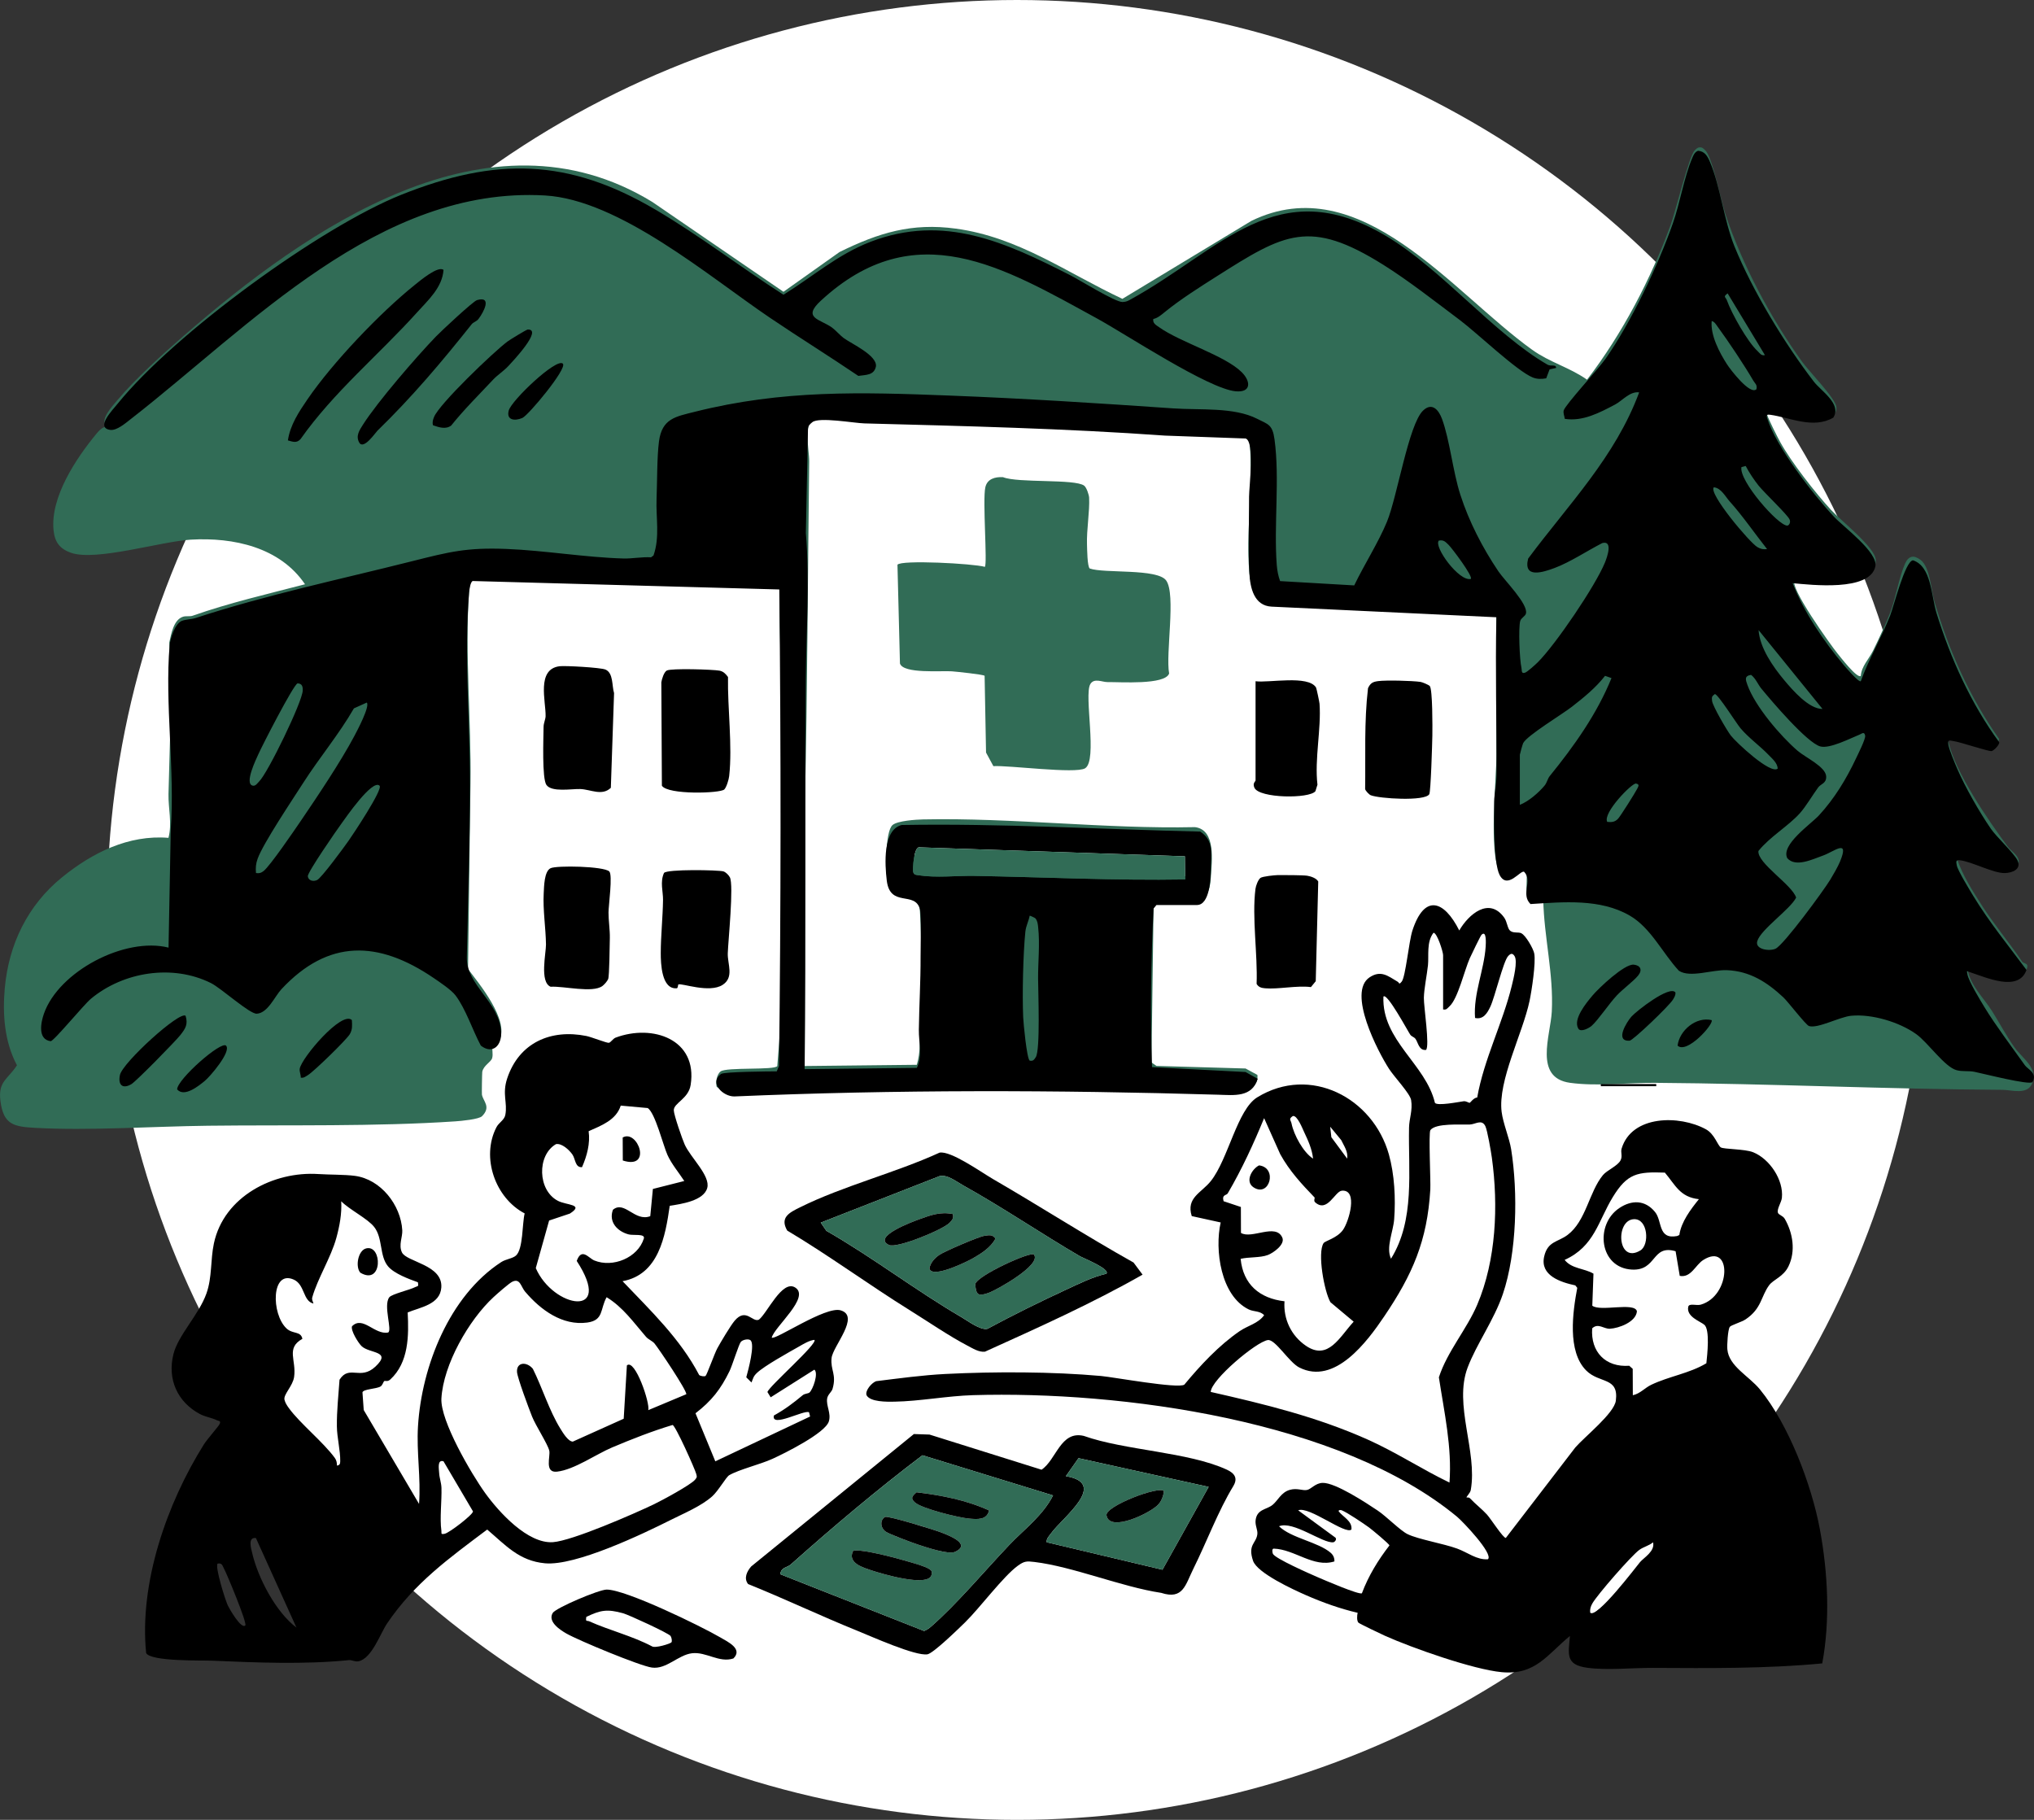
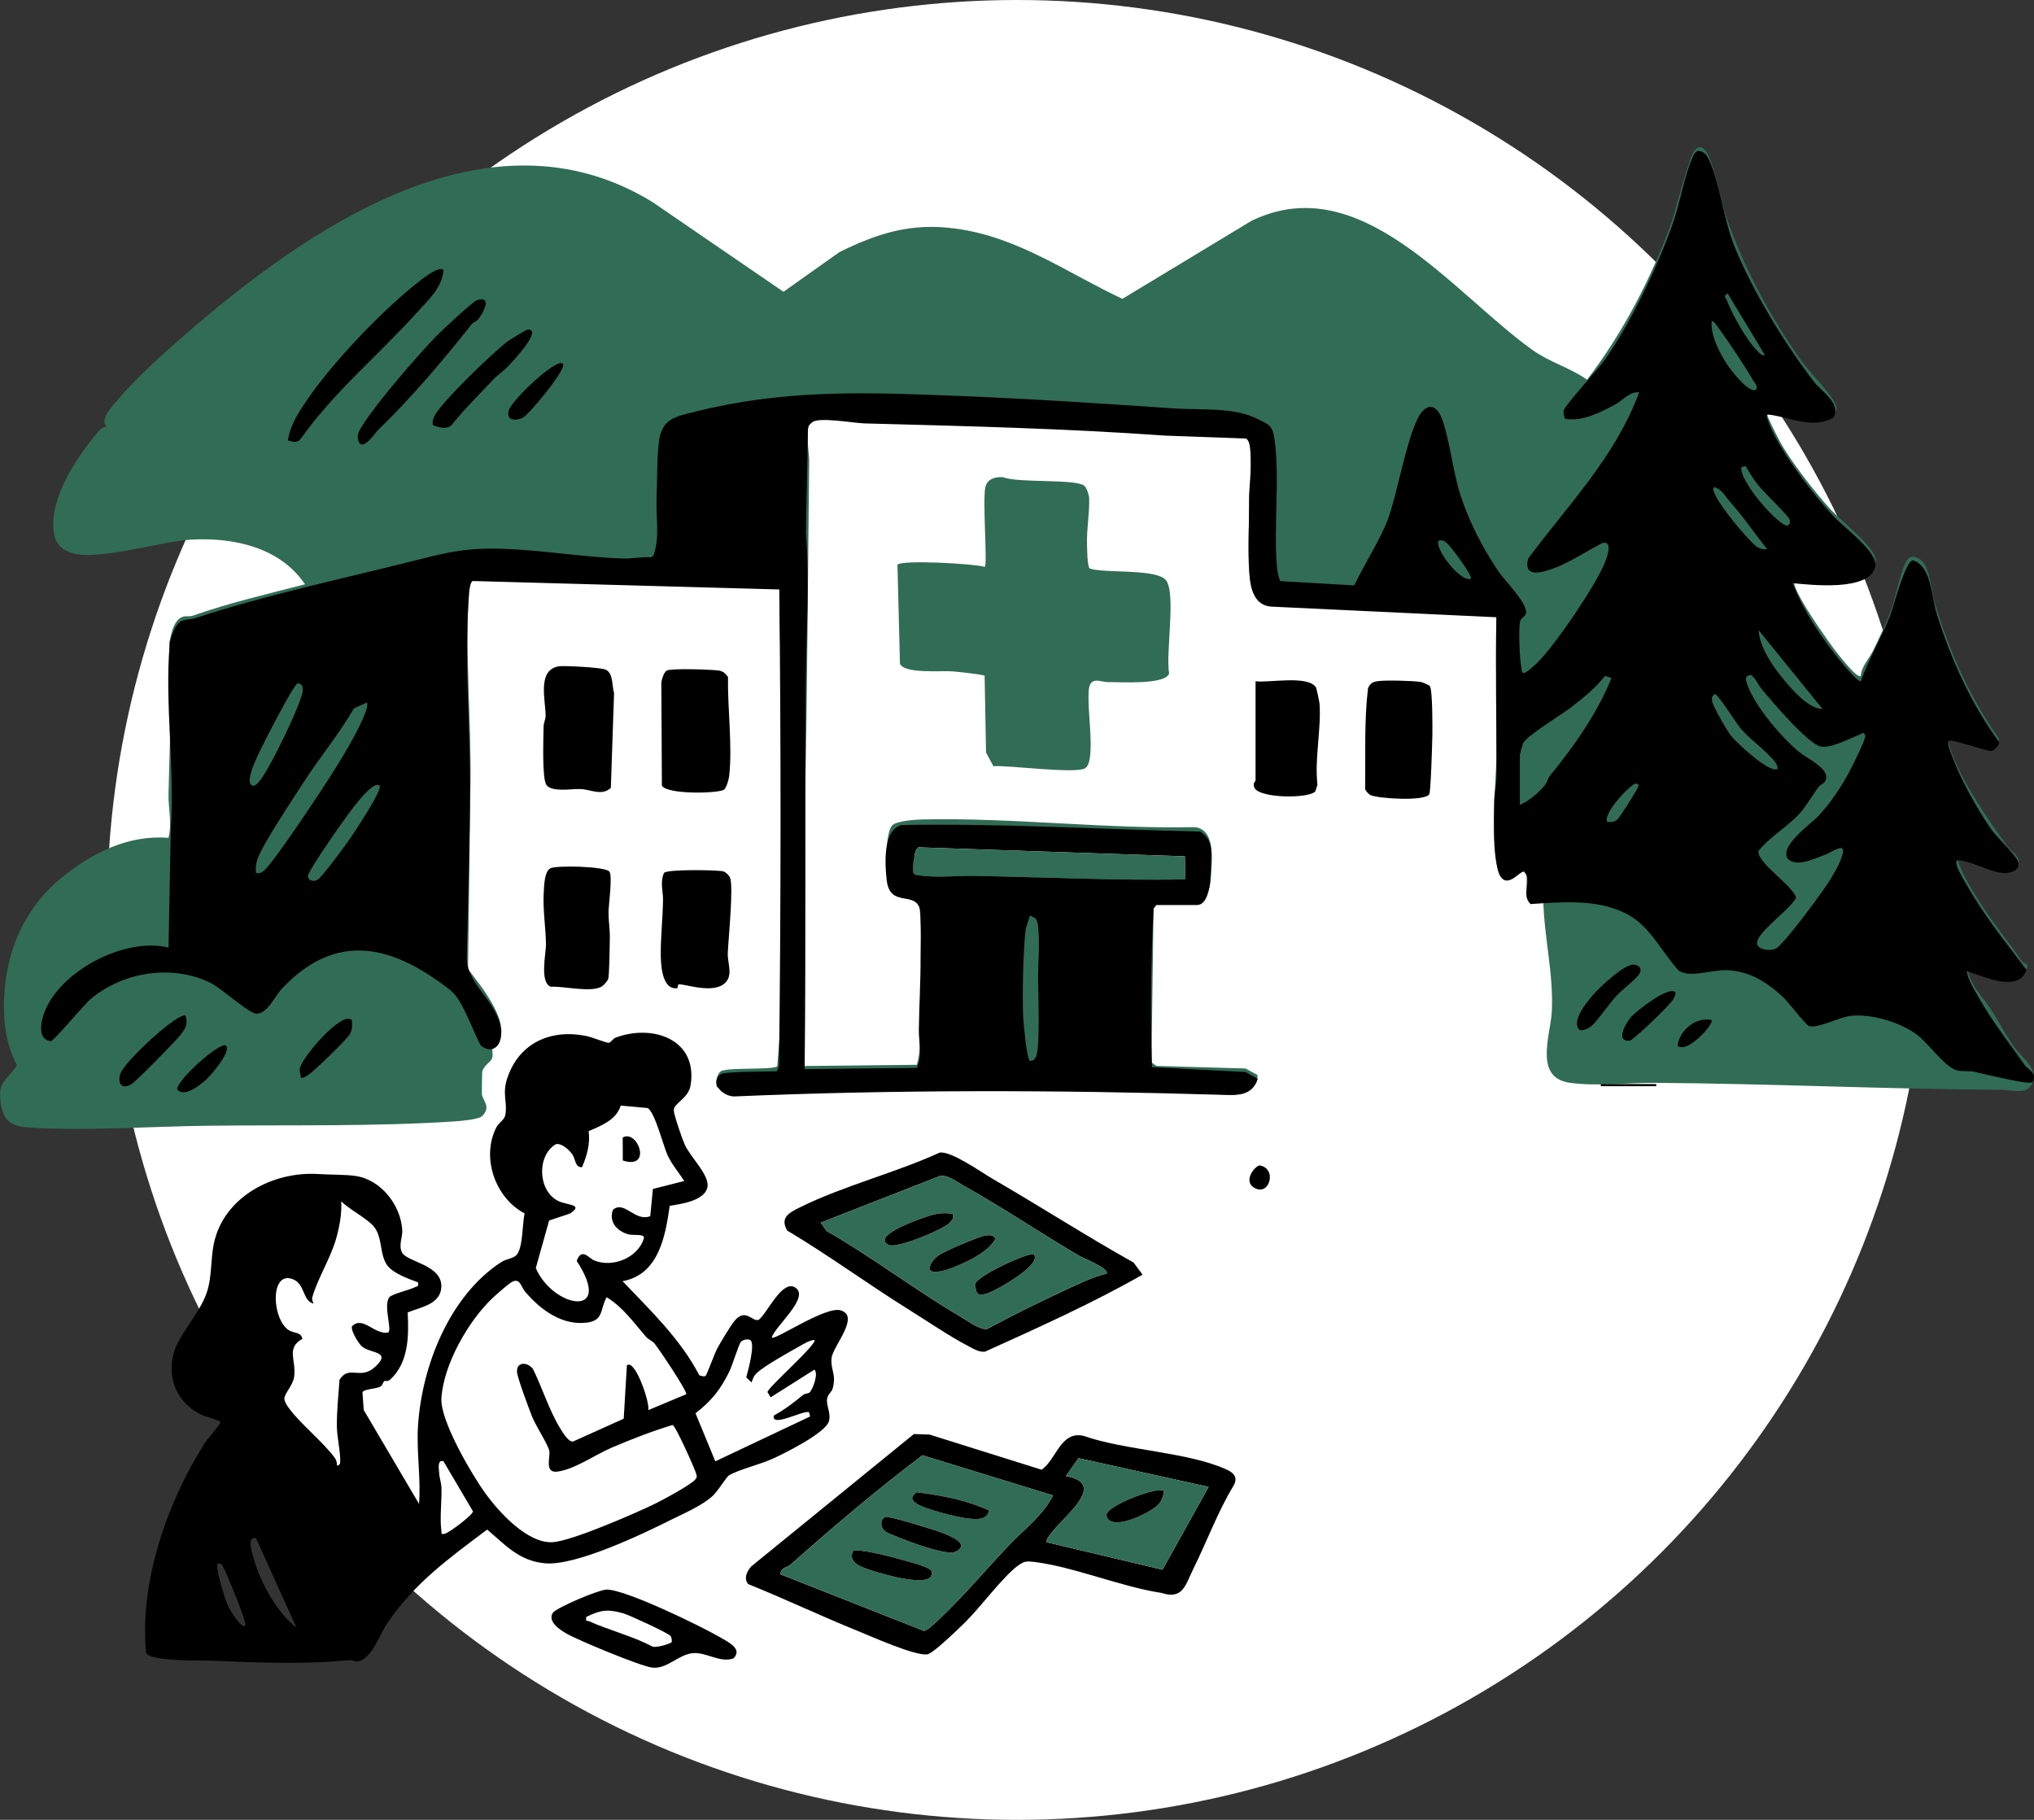
<svg xmlns="http://www.w3.org/2000/svg" id="Ebene_2" data-name="Ebene 2" viewBox="0 0 953.4 853.03">
  <rect x="0" y="0" width="953.4" height="853.03" fill="#333333" stroke="none" />
  <defs>
    <style> .cls-1 { fill: #fff; } .cls-2 { fill: #316c56; } </style>
  </defs>
  <g id="Ebene_1-2" data-name="Ebene 1">
    <circle class="cls-1" cx="476.7" cy="426.52" r="426.52" />
    <g>
      <path class="cls-2" d="M844.68,169.56c3.22,4.46,15.66,17.14,16.11,21.27.98,9.07-21.91,4.76-26.75,3.85-1.41-.27-6.68-3.36-5.74-.26.64,2.12,4.78,10.31,6.08,12.68,5.25,9.54,16.5,23.89,23.95,31.99,4.64,5.04,20.62,17.47,20.91,23.38.64,12.82-29.82,11.5-37.97,9.4-3.01,2.9,16.98,30.69,20.02,34.42,1.27,1.56,9.31,12.02,10.94,10.53.25-4.42,3.77-7.85,5.71-11.78,2.52-5.09,6.06-12.69,8.06-17.92,2.55-6.67,4.25-16.9,6.99-22.98,1.63-3.63,4.04-4.09,7.2-1.73,4.5,3.36,4.98,14.19,6.52,19.45,6.71,22.96,16.55,45,30.39,64.58-2.46,7.81-13.84,1.15-20.11.09-1.39-.24-4.23-1.43-3.78.75,2.99,14.46,18.97,37.59,28,49.72,1.61,2.16,6.03,4.44,4.86,8.08-2.32,7.23-23.58-3-28.84-2.84,2.52,7.88,7.55,15.67,12.15,22.8,5.76,8.92,12.52,16.89,18.39,25.62.95,1.41,4,.36,1.66,4.79-4.11,7.8-20.87.38-27.24-1.24,1.45,7.89,7.46,13.3,11.43,19.55,3.46,5.44,6.66,11.59,10.6,17.14,3.69,5.18,11.24,9.7,8.36,16.87-2.27,5.67-9.73,3.09-13.9,3.07-54.06-.29-108.54-2.89-162.83-3.28-12.6-.09-27.15,1.74-39.89,0-17.16-2.34-9.18-22.11-8.59-33.39.92-17.63-3.67-35.07-3.99-52.43-11.33,4-6.69-7.46-8-13.99-2.34-1.7-8.53,7.69-12.43.94-5.22-9.03-1.53-43.07-1.5-55.34l-.05-65.49-110.87-6.51c-3.5-2.55-4.68-9.85-5.01-13.97-1.38-16.79,1.31-35.11.64-52.07-.08-2.09-.05-9.62-1.34-10.4l-103.68-4.97c-25.24-2.68-50.62-2.31-75.99-2.97-5.83-.15-17.04-2.17-21.95-1.55-7.36.93-3.83,15.32-3.9,20.81-.69,53.5-.78,106.66-2.01,160.04l-.1,123.41,52.55-.57c.87-2.85,1.28-6,1.37-8.96.56-18.8,1.31-46.3,0-64.58-.66-9.18-12.46-2.21-14.94-11.82-1.17-4.54-1.37-24.09,2.23-27.06,2.37-1.96,10.92-2.53,14.35-2.6,41.84-.87,85.34,4.53,127.35,3.62,9.92,1.19,7.95,15.96,7.46,23.59-.45,6.88-2.12,10.89-9.78,12.21-3.68.64-16.02-2.32-17.06.84l-1,73.65,2.36,1.64,41.75,1.2,5.55,3.01c.55,5.08-3.83,7.36-8.27,7.84-13.71,1.48-30.87-2.89-45.06-1.02-55.95-1.74-112.64-.14-168.85.93-10.28.19-21.94,3.15-31.26-2.11-.58-2.18-.02-5.89,1.82-7.27,2.81-2.12,25.2-.49,26.57-2.51.59-7.37,1.32-15.08,1.48-22.5.9-42.75.64-86.2.57-129.09-.04-24.38-.9-48.92-1.06-73.32-1.24-1.79-22.24-.8-26.11-.93-17.59-.6-35.39-1.62-52.84-2.05-21.86-.54-43.52-1.07-65.37-.84-.46,2.1-1,4.17-1.15,6.35-1.99,29.01,1.09,60.6.67,89.78l-1.15,87.09c5.45,7.24,19.25,23.85,14.78,33.26-.8,1.69-3.07,1.98-3.28,2.91-.37,1.61.36,3.67-.18,5.59s-4.04,3.39-4.64,6.43c-.1.52-.25,10.14-.16,10.67.51,3.12,4.45,5.73.06,10.13-1.47,1.47-9.73,2.24-12.55,2.43-37.33,2.51-78.43,1.61-115.9,2.05-25.77.3-55.67,2.4-80.95,1-10.04-.56-14.95-1.43-16.35-12.62-1.16-9.26,3.4-10.02,7.75-16.72-5.86-10.98-6.8-23.86-5.72-36.02,1.83-20.67,10.76-39.02,26.84-52.08,14.16-11.5,31.14-20.03,49.89-18.5,1.78-6.79-.12-13.84.02-20.48.5-23.54,1.88-47.49.36-71.05.9-3.95,1.98-10.67,6.42-12.11,1.41-.46,3.24-.02,4.52-.47,17.12-6.02,35.05-10.16,52.69-14.75-11.77-17.39-33.56-22.07-53.49-20.92-13.95.81-44.45,10.24-56.13,6.18-5.39-1.87-7.72-5.06-8.26-10.72-1.48-15.44,10.5-33.42,19.99-44.96,1.28-1.56,2.84-3.3,4.99-3.52-3.72-2.9,2.55-9.5,5.02-12.44,8.19-9.75,21.17-21.52,30.93-30.01,57.73-50.23,142.91-109.8,219.71-62.84l61.51,42.13,26.29-18.65c18.42-9.04,33.83-13.77,54.53-10.95,29.41,4,52.04,20.73,78.04,32.91l60.44-36.53c51.11-24.93,94.18,33.57,131.65,60.41,8.32,5.96,17.38,8.18,25.71,14.01,16.48-21.47,29.95-47.19,39.22-72.65,2.23-6.11,8.58-32.02,11.18-34.77.72-.76,1.39-1.49,2.55-1.49,1.21-.03,1.78.78,2.54,1.5,3.21,3.07,7.37,23.75,9.33,29.72,7.72,23.51,21.5,49.24,36,69.31ZM555.55,399.74l-125.41-3.66-1.47,2.15v10.51c25.79,1.01,51.56.5,77.49.96,13.78.24,27.9,1.74,41.73,1.65,2.3-.01,5.08-1.19,7.67-.62v-11Z" />
      <path d="M542.06,424.22l-1.35,1.65c-1.23,24.55-1.59,49.42-.72,74.34l43.84,2.28,5.7,3.18c-2.68,8.81-11.01,7.69-18.58,7.46-75.67-2.23-151.06-2.42-226.73.81-5.32.08-11.95-6.37-6.27-10.53,1.47-1.08,22.95-1.21,26.13-1.22l1.07-2.56c.91-74.4.95-148.89.13-223.33l-143.71-3.96c-1.13.48-1.6,4.28-1.7,5.53-2.37,28.36.45,61.09.43,89.9-.02,26.84-.97,54.11-1.49,80.94-.26,13.14,15.28,20.84,16.08,34.98.37,6.42-4.02,10.71-9.51,6.43-3.83-7.11-7.06-17.24-11.9-23.58-1.96-2.57-7.45-6.24-10.29-8.17-25.86-17.57-49.27-18.29-71.27,5.29-3.13,3.36-6.35,11.16-11.54,11.5-3.34.22-16.6-11.91-21.52-14.37-18.03-8.98-41.11-5.27-56.3,7.41-3.3,2.75-17.48,20.02-18.83,19.84-6.18-.83-4.58-8.77-3.15-12.86,6.94-19.86,37.96-36.14,58.42-31l1.04-55.4c1.98-27.52-2.86-59.47-.53-86.33.28-3.2,2.57-10.22,5.72-11.42,2.08-.79,4.45-.68,6.58-1.38,33.15-10.85,67.73-18.12,101.3-26.58,17.56-4.43,25.71-6.49,44.28-5.76,17.96.71,37.17,4,54.91,4.48,3.95.11,8.71-.82,12.86-.56l1.15-.85c3.06-8.64,1.09-17.68,1.44-26.54.31-7.93.18-19.53,1.12-26.85,1.4-10.81,7.76-11.69,16.77-13.96,41.22-10.36,77.86-9.22,119.52-7.61,35.04,1.35,69.94,3.6,104.83,6.01,12.58.87,28.37-.69,39.31,4.89,5.15,2.63,7.15,2.61,8.11,9.67,2.51,18.52-.39,40,1.05,58.89.2,2.57.69,5.08,1.56,7.5l34.75,2.02c4.62-9.65,11.33-20.09,15.35-29.86,4.78-11.6,10.16-45.53,16.88-52.05,4.21-4.09,7.36-.39,8.93,3.91,3.68,10.1,5.03,24.44,8.55,35.41,4.06,12.65,10.48,25.06,17.9,36.05,2.86,4.24,14.06,15.33,12.87,19.76-.33,1.23-2.22,2.01-2.65,3.4-.95,3.04-.32,18.38.56,22.05.26,1.09-.21,2.95,1.72,2.22,1.15-.43,4.91-3.83,6.03-4.96,8.42-8.47,26.83-35.6,31.35-46.58,1.07-2.59,3.88-10.51-1.19-9.21-7,3.57-15.07,8.96-22.32,11.67-5.69,2.13-14.88,5.06-12.45-4.39,18.89-25.39,40.79-47.57,52.03-77.9-4.37-.59-7.86,3.89-11.29,5.7-7.25,3.82-15.15,8.04-23.58,6.71-.14-1.26-.84-2.72-.5-3.94.74-2.67,16.31-19.52,19.61-24.22,11.97-17.05,24.58-43.67,31.52-63.38,3.39-9.64,5.25-21.65,9.15-30.81.59-1.38,1.16-2.71,2.69-3.3,3.17.21,4.43,2.56,5.56,5.16,4.76,11.04,6.63,27.61,11.51,39.64,8.39,20.7,23.6,45.74,37.25,63.46,3.33,4.32,13.16,10.42,9.07,16.82-9.4,5.46-20.35-.09-29.56-1.34-1.38-.19-1.91-.03-1.46,1.47,3.94,13.21,21.75,36.15,31.45,46.43,4.56,4.83,20.73,16.71,19.27,23.26-2.62,11.78-30.14,8.57-38.76,7.77,5.38,13.75,14.5,27.11,24,38.42.72.86,7.13,8.37,7.96,7.52,3.73-10.4,9.6-20.27,13.74-30.72,1.68-4.24,7.01-25.65,10.73-25.93,8.66,2.83,8.5,16.59,11,24.68,6.62,21.38,16.23,42.59,29.4,60.58.22,1.2-2.53,3.96-3.57,4.16-1.35.26-14.56-4.23-17.94-4.71-1.63-.23-2.62-.75-2.38,1.38.26,2.37,3.15,9.14,4.27,11.73,3.73,8.64,10.38,20.25,15.72,28.02,2.63,3.82,10.7,11.29,12.44,14.75,2.07,4.11-2.29,5.94-5.94,6.01-5.38.1-15.39-5.36-21.05-6.01-2.08-.24-1.72.84-1.43,2.43.43,2.35,6.06,11.56,7.71,14.28,7.39,12.17,16.48,23.32,24.97,34.71-3.82,10.59-18.99,3.44-26.71.99-1.22-.39-1.4-1.04-1.01,1.02.62,3.33,6.08,12.26,8.13,15.63,5.11,8.38,12.75,18.48,18.84,27.06,1.32,1.86,6.01,3.66,3.54,7.83-1.01,1.71-23.58-4.07-27.28-4.8-2.76-.54-5.4,0-8.25-.74-5.62-1.46-13.46-13-19.01-16.95-7.89-5.62-20.69-9.48-30.41-8.57-5.42.51-15.67,6.11-19.78,4.83-1.5-.47-9.85-11.42-12.04-13.46-7.68-7.15-15.7-12.31-26.49-12.74-6.86-.27-17.23,3.74-22.48.27-7.64-8.23-13.12-20.12-23.07-25.87-13.87-8.01-31.01-6.35-46.49-5.39-4.73-4.72,1.18-10.74-2.97-15.11-1.69-1-7.79,8.5-11.48,1.52-2.98-5.62-2.64-27.28-2.56-34.47.04-3.66,1.05-7.97,1.07-11.89.12-24.92-.59-49.6-.04-74.48l-105.41-4.98c-8.18-.44-10-8.78-10.37-15.62-.59-11.04-.12-24.42-.15-35.9,0-4.7,2.74-25.8-1.59-27.29l-37.83-1.36c-46.62-3.34-93.83-4.48-140.9-5.72-4.79-.13-21.3-3.12-24.39-.56-1.04.86-1.94,1.55-2.03,3.04l-1,48.91c1.89,22.85.15,45.94-.03,68.88-.48,61.1.12,121.44-.56,182.42l52.63-.6c2.68-5.94.84-11.86.92-17.89.14-11.25.86-22.8.81-34.05-.02-4.16.42-19.62-.31-22.42-2.28-8.76-14-.57-15.54-13.46-.89-7.44-1.96-23.77,6.99-26.02,46.61-.82,93.27,2.03,139.94,3.08,6.68,4.33,5.05,10.84,4.97,17.98-.05,4.07-.54,16.44-6.51,16.44h-18.98ZM827.28,166.46l-17.48-28.94c-2.33,1.67-.9,1.67-.33,3.29,2.15,6.09,9.65,19.4,14.29,23.69,1.1,1.01,1.73,2.35,3.52,1.96ZM823.28,182.45c.55-2.06-.69-2.72-1.45-4.03-4.23-7.27-11.68-18.42-16.7-25.26-.74-1.01-1.48-2.41-2.81-2.68-.64,6.65,3.6,14.72,7.18,20.29,1.52,2.36,10.76,14.57,13.79,11.68ZM818.27,218.43l-1.99.5c-1.37,6.29,17.29,27.58,21.49,27.44.76-.03,1.78-1.5,1.01-2.99-1.25-2.43-11.66-12.29-14.46-15.74-2.02-2.49-4.56-6.32-6.05-9.21ZM810.72,234.99c-2.01-2.24-3.99-6.27-7.41-6.57-2.61,2.86,16.8,25.91,20.42,28.02,1.59.92,2.72,1.17,4.55.94-5.83-7.37-11.31-15.42-17.56-22.39ZM689.41,271.36c1.2-1.14-8.97-14.61-10.45-16.01s-2.22-2.38-4.52-1.96c-2.61,2.74,9.48,19.37,14.98,17.97ZM854.26,332.3l-29.96-36.95c.56,8.31,6.74,17.15,12.01,23.45,3.98,4.76,11.59,13.56,17.95,13.51ZM712.4,377.26c4.09-1.6,8.74-5.63,11.53-8.95,1.22-1.44,1.45-3.27,2.47-4.53,11.4-14.03,22.13-29.11,28.96-45.94l-3.02-1.05c-4.4,5.64-9.89,10.08-15.51,14.47-4.61,3.6-21.03,13.46-22.88,17.08-.24.46-1.55,5.16-1.55,5.44v23.48ZM825.7,322.91c-1.74-2.11-2.67-4.84-4.92-6.58-3.27.55-2.56,2.3-1.71,4.71,3.56,9.99,15.5,23.99,23.55,30.9,3.7,3.17,13.19,7.47,13.37,12.02.13,3.29-2.49,3.43-3.73,5.11-2.65,3.61-5.79,8.99-8.59,12.11-5.46,6.08-14.13,11.07-19.44,17.71-.63,5.7,15.83,15.86,17.67,21.85-2.73,5.48-16.65,14.96-18.22,20.44-1.12,3.88,5.73,4.83,8.58,3.51,3.86-1.78,22.53-27.23,25.62-32.32,1.42-2.34,3.54-5.99,4.56-8.43,4.63-11.17-2.69-4.77-7.91-2.92-4.92,1.74-12.85,5.7-16.78,1.23-3.14-6.28,11.04-15.91,14.9-20.1,7.25-7.88,12.75-16.97,17.32-26.64.94-2,4.58-9.2,4.29-10.68-.41-2.09-1.5-.96-2.51-.55-4.3,1.73-14.11,6.82-18.52,5.6-6.22-1.71-22.78-21.21-27.51-26.96ZM139.47,320.32c-1.85.48-16.69,29.37-18.49,33.47-.92,2.1-6.61,13.65-2.49,14.48,1.34.27,2.18-1.19,2.99-1.98,4.03-3.92,20.25-37.28,20.42-42.61.06-1.84-.28-3.3-2.44-3.36ZM828.87,353.73c-3.98-4.13-9.27-7.9-13.08-12.42-1.79-2.12-10.5-15.94-11.98-15.98-1.54,1.12-1.49,1.48-1.3,3.25.26,2.35,6.98,13.87,8.79,16.21,2.43,3.15,18.65,18.37,21.97,15.48-.14-2.71-2.68-4.75-4.41-6.54ZM171.92,329.32l-6.03,2.72c-7,12.17-16.22,23.14-23.75,34.91-4.99,7.8-18.73,28.24-21.38,35.57-.84,2.33-1,4.26-.77,6.71,1.53.22,2.34,0,3.55-.93,2.98-2.28,14.52-19.21,17.45-23.51,7.8-11.47,18.76-27.81,25.12-39.82,1.24-2.34,7.4-13.91,5.82-15.65ZM753.36,385.25c2.08.19,3.49.15,5.04-1.44,1.09-1.12,8.03-12.14,8.98-14.02.59-1.17,1.3-2.16-.55-2.51s-15.72,13.85-13.47,17.97ZM177.91,368.28c-3.4-3.22-16.14,15.41-17.79,17.66-2.29,3.13-16.06,22.99-15.84,24.81.24,2.02,2.49,2.62,4.37,1.75,2-.92,12.56-15.31,14.69-18.34,1.94-2.75,16.3-24.24,14.57-25.88ZM555.41,401.38l-124.21-4.19c-2.94-.88-3.47,10.65-3.18,11.54.41,1.29.97,1.3,2.16,1.49,8.76,1.38,17.85.19,26.54.34,32.99.58,66.03,2.24,98.84,1.67l-.15-10.85ZM485.35,430.49c-.24-.29-2.59-1.36-2.71-1.27-.48,2.62-1.74,4.74-2.02,7.49-1.06,10.29-1.48,29.45-1.03,40.01.13,3.05,1.7,19.43,3.05,20.44,1.62.33,2.08-.42,2.86-1.62,2.18-3.32,1.11-30.62,1.08-36.88-.04-7.65.9-16.19.04-23.95-.16-1.49-.27-3-1.27-4.21Z" />
-       <path d="M713.13,437.5c1.91.8,5.59,7.13,6.02,9.43.81,4.35-1.19,17.43-2.21,22.29-3.21,15.2-14.9,37.38-13.08,51.94.68,5.43,3.61,12.23,4.46,17.53,3.24,20.25,2.71,48.47-3.88,67.88-4.11,12.12-12.36,23.46-16.51,34.44-6.63,17.55,4.67,39.21,1.47,57.41-.26,1.49-2.19,3.15-1.97,3.5.04.07,1.05-.19,1.58.37,2.58,2.74,5.74,5.18,7.95,7.61,1.85,2.04,7.72,11.23,8.88,10.98l32.56-42.4c4.5-5.17,18.25-16.01,19-21.96,1.42-11.23-7.68-7.86-13.92-14.14-8.94-8.99-6.28-27.44-4.17-38.72l-.92-1.15c-7-1.5-16.6-4.66-14.59-13.53,1.63-7.22,6.39-6.7,10.95-10.11,8.69-6.5,10.06-20.12,16.59-28.05,1.92-2.33,7.01-4.32,8.31-7.02.95-1.96-.09-3.64.46-5.44,4.77-15.72,27.11-15.78,39.47-9.04,4.1,2.23,5.48,7.48,6.99,8.49,1.35.91,11.29.72,15.19,2.29,7.72,3.11,14.32,12.97,13.47,21.34-.22,2.18-2.4,5.18-1.87,6.99.31,1.06,2.31,1.33,3.22,2.9,3.85,6.69,5.16,15.15,1.74,22.24-2.38,4.93-7.07,6.14-9.09,8.89-3.87,5.27-3.47,10.91-11,15.97-1.87,1.26-6.89,2.72-7.44,3.54-.9,1.34-1.31,8.43-1.13,10.48.67,7.96,10.15,12.55,15.29,18.84,13.43,16.42,24.17,44.61,28.05,65.38s4.85,43.18,1.14,63.03c-26.32,2.5-52.84,2.24-79.35,2.1-9.46-.05-21.49,1.21-30.82-.06-10.34-1.41-8.8-6.39-8.09-14.91-10.72,8.82-16.16,18.45-31.95,16.98-13.41-1.25-42.1-11.38-54.83-17.09-1.71-.77-11.89-5.62-12.36-6.12-.84-.89-.67-3.39-.37-4.62-8.28-1.93-16.4-4.84-24.21-8.26-5.9-2.58-22.88-10.38-24.82-16.12-2.58-7.64,1.45-8.06,2.01-12.42.27-2.07-1.14-4.13-.8-6.69.68-5.17,5.14-4.8,7.96-7.11,2.52-2.08,3.99-5.83,7.97-7,3.54-1.04,6.01.46,8.17.02,1.98-.4,3.92-3.25,7.35-3.32,5.99-.11,20.41,9.39,25.81,13.01,4.03,2.7,10.54,9.36,13.96,11.02,5.1,2.47,16.62,4.37,23.21,6.76,5.01,1.82,9.23,5.42,14.47,5.01,2.67-2.55-11.9-17.8-14.51-19.95-54.8-45.3-157.61-59.01-226.82-56.97-12.16.36-25.04,2.86-36.9,3.06-3.47.06-11.36.19-13.06-3.06-.69-2.27,2.5-5.84,4.52-6.55,10.74-1.32,21.75-2.84,32.56-3.38,22.74-1.15,50.24-1.11,72.88.95,5.89.54,36.06,6.06,39.01,4.06,7.54-9.09,16.17-18.37,25.92-25.07,3.83-2.63,8.6-3.53,11.49-7.47-1.85-2.11-4.86-1.57-7.24-2.73-13.1-6.39-16.03-27.91-13.13-40.76l-13.56-2.98c-2.73-8.67,4.55-10.87,8.98-16.47,8.17-10.33,12.33-33.45,21.73-39.21,24.88-15.24,54.21.25,61.68,26.73,2.65,9.4,3.23,20.69,2.49,30.44-.45,5.9-3.96,13.14-1.49,18.49,11.31-18.15,8.05-40.99,8.46-61.48.08-4.26,1.77-8.05.98-12.89-.5-3.04-7.9-10.83-10.35-14.62-5.25-8.12-19.71-35.91-9.11-42.92,5.3-3.5,8.57-.63,13.07,2.02.99.58.55,1.68,1.96.01,1.83-2.18,3.37-18.86,5.03-23.95,5.59-17.18,14.76-14.34,21.96-.04,4.38-7.57,13.97-15.86,21.05-6.04,1.44,2,1.52,5.15,2.81,6.18,1.59,1.26,3.66.47,5.34,1.18ZM676.43,473.17v-25.48c0-1.47-2.78-10.44-4.5-10.47-3.38,4.34-2.12,10.69-2.6,15.28-.48,4.56-1.83,10.85-1.92,15.22-.08,4,2.83,22.69,1.01,24.42-3.4.37-3.68-3.56-4.98-5.24-.63-.82-1.78-1.03-2.37-1.85-1.04-1.43-10.99-20.08-12.62-17.89-.8,20.6,19.82,31.55,24.14,49.77,1.03,1.59,11.09-.4,13.45-.73,1.16-.16,2.29.75,2.88.73.21,0,1.82-2.4,3.49-2.49,3.19-18.03,11.95-34.83,16.24-52.5.78-3.2,2.83-11.37,1.26-13.8-1-1.55-1.88-1.21-3.02.04-2.27,2.5-6.15,19.03-8.31,23.66-1.45,3.11-3.34,6.18-7.18,5.31-.85-11.32,4.28-22.45,4.98-33.48.07-1.14.53-7.96-1.97-5.48-.44.43-4.83,9.51-5.49,11-2.48,5.58-5.56,18.92-9.48,22.49-.99.9-1.4,1.83-3.03,1.47ZM615.48,543.1c-.47-4.39-2.26-8.4-4.14-12.34-.81-1.71-3.24-8.03-5.33-7.64-2.18,1.46-.95,1.86-.61,3.56,1.05,5.25,5.47,13.46,10.07,16.41ZM616.18,561.3c-6.08-6.32-11.67-12.3-16.09-20.28l-7.56-16.9c-4.98,12.12-10.41,23.91-17.03,35.23-.63,1.08-2.88.49-1.96,3.71l8.1,2.7.04,12.16c5.04,3.06,16.3-4.71,19.37,2.17,1.46,3.26-4.28,7.25-6.8,8.19-3.67,1.36-8.75.85-12.72,1.78,1.15,11.97,8.88,18.56,20.56,19.9-.6,8.28,3.1,16.14,10.07,20.88,10.43,7.09,15.77-4.19,22.35-11.32l-10.89-9.12c-2.91-5.02-6.2-23.14-3.22-27.69.71-1.08,6.28-2.31,9.07-6.16,2.82-3.91,7.27-19.09-.51-18.42-3.27.28-6.8,10.58-12.53,5.42-.8-.72-.02-2.02-.25-2.25ZM679.42,694.95c1.24-16.64-2.49-33.01-4.97-49.35,3.94-12.14,13.09-22.54,17.98-34.05,8.91-20.98,9.93-46.44,6.86-68.83-.38-2.79-2.13-13.03-3.08-14.9-1.71-3.36-4.57-.8-7.3-.71-4.3.14-15.9-.74-18.44,2.61-.93,1.24.19,23.97-.04,27.85-1.41,24.04-8.35,39.84-21.54,59.38-8.03,11.9-23.22,32.51-39.89,24.04-4.86-2.47-11.24-13.36-14.74-12.85-5.44.79-26.62,18.61-26.75,24.31,25.41,5.76,49.74,11.68,73.62,22.35,13.2,5.9,25.31,13.88,38.29,20.14ZM631.47,543.1c.48-3.3-1.46-5.9-2.79-8.68l-5.18-6.29.55,4.93,7.42,10.04ZM796.31,562.1c-8.85-.97-10.95-6.55-15.93-12.45-12.87-.46-17.61.32-24.44,11.52s-8.6,23.1-22.54,29.39c3.31,4.23,9.17,3.89,13.51,6.45l-.55,15.02c3.72,2.94,19.85-1.82,20.92,2.61-.4,5.02-8.5,7.98-12.69,8.19-2.8.14-5.49-2.85-8.28-.19-.8,11.07,6.3,18.36,17.37,17.54l1.63,1.45.05,12.37c3.46-.76,5.61-3.45,8.6-4.88,8.36-4.01,17.9-5.33,25.87-10.1.42-3.98,1.75-15.73-.95-18.05-1.84-1.58-8.51-3.75-7.55-8.41.38-1.85,3.83-.43,5.9-1.03,14.27-4.13,14.69-29.53,1.14-20.92-3.72,2.36-5.71,8.44-11.02,7.44l-1.94-11.55c-11.33-3.29-8.66,9.24-20.51,8.6-15.27-.82-17.46-21.11-5.86-28.85,5.77-3.85,12.09-3.88,16.76,1.89,3.46,4.27,1.23,12.93,10.3,11.24l1.06-.48c.89-6.21,5.29-11.98,9.16-16.79ZM765.82,571.48c-8.78.44-7.75,21.21,3.09,14.64,4.35-2.64,3.6-14.98-3.09-14.64ZM633.47,716.93c-2.81,2.65-19.91-11.11-24.97-8.98l17,12.46c1.59.81.2,2.41-.54,2.51-4.86.66-18.87-10.26-25.45-7.5,5.77,5.59,18.39,7.37,24.24,12.45,1.21,1.06,1.8,2.42,1.73,4.03-9.81,3.08-18.6-5.7-28.46-6-.93.05-.63,1.78-.39,2.39.85,2.18,17.52,9.5,20.98,10.99,2.81,1.21,19.52,8.44,20.76,7.54,3.04-8.12,7.61-15.59,12.9-22.41,0-.64-8.26-7.49-9.58-8.44-2.72-1.97-10-6.88-12.73-8.02-.45-.19-1.64-.26-1.48.48,2.08,2.7,6.43,4.52,5.98,8.49ZM768.69,732.27c1.77-2.12,7.18-5.12,6.15-9.33-1.9,1.6-4.45,2.11-6.44,3.55-3.78,2.75-19.75,21.08-22.03,25.13-.76,1.34-1.19,2.71-1,4.28,2.9,3.12,21.51-21.45,23.32-23.62Z" />
      <path d="M313.92,565.21c-2.05,14.28-5.14,32.23-22.11,35.33,13.09,13.75,26.99,26.92,35.92,44,.7.53,2.45.77,2.98.42.59-.39,4.23-10.59,5.53-12.97,1.55-2.85,6.18-10.62,8.09-12.89,5.32-6.32,8.4.93,11.39-.52,3.91-3.03,10.87-18.87,16.98-15.09,7.32,4.53-9.73,18.44-10.96,23.51,1.59,1.33,25.18-14.83,32.24-12.81,9.47,2.72-3.62,16.78-4.2,22.41s2.45,7.62.46,14.42c-.45,1.52-2.23,2.6-2.53,4.53-.54,3.42,1.96,6.89.8,10.71-1.68,5.52-20.81,15-26.42,17.55-5.8,2.64-15.61,4.97-20.29,7.68-1.44.83-5.15,7.43-8.03,9.96-5.16,4.55-12.94,7.78-19.1,10.87-13.64,6.85-44.9,21.78-59.22,20.46-12.18-1.13-18.4-8.45-27.09-15.82-17.95,13.5-34.08,25.05-46.9,43.98-3.22,4.75-7.13,16.36-13.31,17.75-1.78.4-3.19-.67-4.63-.52-20.85,2.1-42.85,1.17-64.04.26-4.92-.21-28.61.47-30.98-3.55-3.3-32.88,9.71-70.16,27.07-97.83,1.49-2.38,6.94-8.52,7.4-9.59.69-1.59-.56-1.35-1.25-1.7-2.41-1.23-5.44-1.56-8.05-2.96-10.54-5.64-15.3-16.32-12.39-28.02,2.24-9,11.88-18.38,15.48-28.47,2.71-7.58,1.84-15.67,3.5-23.48,4.68-22.01,28.02-33.89,48.95-32.51,5.31.35,12.26.21,17.13.85,12.13,1.59,21.55,13.65,22.22,25.54.17,3.09-1.82,6.9-.15,10.35,2.19,4.52,19.16,5.75,18.45,16.42-.54,8.06-9.97,9.28-15.77,11.72.57,10.82.52,23.47-8.16,31.43-1.3,1.19-2.37.46-2.78.72-.51.33-.79,1.95-1.79,2.55-2.01,1.2-8.09,1.18-8.46,2.76l.59,8.28,25.93,44c.92-12.12-1.25-24.19-.49-36.45,1.72-27.96,14.67-61.06,39-76.89,2.14-1.4,5.35-1.67,6.92-3.07,3.41-3.02,2.89-15.09,4.08-19.75-13.79-7.21-20.52-26.25-13.25-40.37,1.18-2.28,3.71-3.35,4.18-5.81,1.11-5.73-1.58-9.72.88-17.12,5.57-16.74,20.45-23.24,37.15-19.86,2.32.47,9.49,3.31,10.47,3.19.91-.11,1.93-1.95,3.2-2.43,17.27-6.48,38.55.71,35.17,22.19-1.03,6.55-8,8.43-7.9,11.91.06,2.21,3.97,13.48,5.1,16,2.72,6.09,12.13,14.65,10.58,20.35-1.64,6.05-12.2,7.53-17.57,8.38ZM303.55,519.38l-12.59-1.14c-2.18,6.85-9.12,9.33-15.05,12,.8,5.72-.78,11.58-3.1,16.85-3.28.26-3.02-3.8-4.52-5.95-1.5-2.14-4.94-5.36-7.69-4.84-8.99,5.23-8.63,21.65.93,26.59,4.1,2.12,12.48,1.53,5.59,5.96l-9.73,3.26-6.25,22.3c8.17,18.81,36.92,23.84,19.19-3.36,2.32-6.43,5.57-1.32,8.22-.23,8.68,3.57,20.45-1.26,23.24-10.28.74-2.38-4.93-1.36-7.05-1.91-5.33-1.38-9.58-5.81-7.43-11.58,5.46-4.51,10.21,5.79,17.49,3.02l1.23-12.76,14.72-3.73c-2.52-3.88-5.93-7.91-7.85-12.12-2-4.37-5.87-20.1-9.36-22.1ZM195.9,601.06c-4.21-1.52-11.13-4.05-14.01-7.48-4.12-4.93-2.36-13.19-6.51-18.47-3.09-3.93-11.63-8.13-15.44-12.03.33,5.78-.76,11.64-2.29,17.2-2.53,9.19-8.77,18.96-11.26,27.78-.35,1.25.28,1.9.55,2.97-5-1.14-3.98-8.88-9.24-11.23-10.58-4.73-10.64,16.07-3.4,22.89,2.95,2.77,6.68,1.12,7.44,4.87-7.87,4.4-2.73,9.98-3.88,17.87-.61,4.24-4.97,8.09-4.53,10.6.36,1.55,1.17,2.75,2.09,4.02,5.23,7.2,16.15,15.92,21.56,23.39.75,1.04.98,2.28.97,3.54,1.3-.19,1.51-.84,1.53-2.04.09-5.01-1.52-11.08-1.57-16.38-.08-7.38.75-14.51,1.24-21.83,4.54-7.18,9.74.5,16.82-6.15,7.94-7.46-2.76-6.03-6.48-9.6-1.51-1.45-5.16-7.25-4.49-9.3,5.05-5.15,10.62,4.15,16.92,2.91,2.09-.93-2.36-12.61.54-16.49,1.16-1.54,9.85-3.54,12.16-4.79,1.17-.63,1.67.02,1.27-2.22ZM246.26,605.63c-2.15-2.52-2.4-6.6-6.12-4.84-1.48.7-7.21,5.74-8.8,7.22-11.62,10.73-23.54,31.61-24.44,47.51-.59,10.39,14.09,35.43,20.54,44.37,6.42,8.9,19.92,23.81,31.76,22.98,9.03-.64,37.87-13.23,47.28-17.74,3.6-1.73,17.5-9.19,19.4-11.63.9-1.16.82-1.17.5-2.52-.52-2.16-9.87-23.05-11.14-23.03-9.69,2.92-19.08,6.62-28.39,10.55-7.4,3.12-17.7,10.42-25.75,11.32-6.06.68-3.02-7.17-3.64-9.84-.72-3.09-6.36-11.71-8.07-16-1.41-3.53-6.9-18.21-7.05-20.89-.28-4.71,4.59-4.93,7.43-1.47,4.44,8.9,7.68,19.64,12.9,28.06,1.17,1.88,3.61,6.01,5.82,6.06l23.86-10.73,1.49-24.99c3.8-3.4,11.07,18.11,9.99,20.98l17.87-7.48c.15-1.91-12.62-20.93-14.87-23.72-1.03-1.28-2.87-1.85-4.05-3.22-5.8-6.68-10.62-13.72-18.44-18.53-3.13,5.59-1.28,10.82-9.07,11.88-11.66,1.58-21.83-5.91-28.97-14.29ZM351.65,628.13c-.99-.62-3.49-.21-4.41.88-.94,1.12-4,11.04-5.29,13.69-4.12,8.48-8.46,14.01-15.95,19.75l9.29,22.53,44.43-21.01-.5-1.99c-2.28-1.27-17.88,7.49-16.47,1.52,5.12-2.84,9.04-5.79,13.51-9.52.93-.78,2.57-.72,3.18-1.26,1.61-1.44,4.33-9.06,2.28-10.71l-20.48,12.96-1.52-2.47c.6-2.55,23.88-22.88,22.01-24.46-2.5.3-5.12,1.94-7.3,3.18-4.75,2.7-16.17,9.01-19.64,12.33-1.75,1.67-1.7,2.46-2.55,4.47l-2.44-2.43c.82-3,4.37-15.87,1.85-17.45ZM207.88,684.96c-3.03-.94-2.13,3.57-2.03,5.54.13,2.36,1.01,4.55,1.08,6.91.18,6.16-.86,14.3-.04,20.04.18,1.23-.49,1.88,1.51,1.5,2.2-.42,13.29-8.96,13.31-10.5l-13.83-23.49ZM119.96,720.93c-3.87-.48-2.31,4.67-1.71,7.22,2.75,11.6,11.06,27.54,20.69,34.73l-18.99-41.96ZM114.98,761.88c.98-1.02-8.69-24.27-9.94-26.51-.77-1.39-.85-2.88-3.04-2.45-1.3,1.55,3.54,16.96,4.8,19.67.58,1.24,6.26,11.28,8.18,9.29Z" />
-       <path d="M307.12,98.19c20.8,12.24,39.78,26.89,60.12,39.96,13.78-8.52,25.39-18.88,40.79-24.8,34.49-13.26,63.5.33,93.6,15.64,4.57,2.33,20.96,12.56,24.45,12.57,1.15,0,2.23-.28,3.22-.84,43.04-23.46,69.2-60.61,120.5-30.03,26.02,15.51,50.47,45.8,75.61,60.27,1.49.86,4.1-.33,3.97,1.51l-3.04.67-1.58,4.2c-2.17.37-4.24.44-6.33-.41-7.49-3.05-26.12-20.87-34.08-26.85-11.23-8.43-24.23-18.62-35.97-25.97-34.59-21.68-46.28-14.74-78.09,5.44-7.93,5.03-17.08,10.81-24.36,16.76-1.55,1.26-3.35,2.83-5.35,3.21-.35,2.02,1.29,2.84,2.66,3.81,9.97,7.13,30.84,13.22,38.8,21.14,4.31,4.29,4.52,9.64-2.89,8.94-12.82-1.21-51.34-26.68-64.87-34.09-43.98-24.07-85.33-49.23-129.57-8.33-8.85,8.18-.32,8.54,5.27,12.54,1.43,1.02,4.07,3.91,5.49,4.94,3.81,2.74,15.74,8.13,15.11,13.27-.89,4.27-4.65,3.9-8.25,4.46-13.69-9.27-27.78-18.02-41.48-27.28-28.65-19.38-70.61-55.32-105.44-57.3-77.77-4.42-138.27,61.37-194.15,104.84-2.47,1.92-6.54,5.48-9.63,5.04-6.96-1,1-9.17,3.48-12.23,26.96-33.26,95.42-82.97,133.05-98,44.22-17.66,78.15-17.08,118.97,6.94Z" />
      <path d="M578.11,696.56c-7.08,11.59-12.49,26.19-18.71,38.71-3.8,7.66-4.81,14.7-15.1,11.37-18.67-2.83-41.36-12.31-59.46-14.49-3.64-.44-4.76-.4-7.75,1.77-6.89,5.01-17.86,19.84-24.8,26.61-2.97,2.9-14.82,14.45-17.57,14.91-5.62.93-26.46-8.45-33-11.09-17.11-6.92-33.98-14.97-51.07-21.85-2.13-2.71-.54-5.93,1.44-8.23l76.28-62.08,7.33.25,52.5,16.47c6.96-4.64,8.88-18.41,19.79-15.85,19.31,6.85,49.04,7.5,67.09,15.84,3.59,1.66,5.25,4,3.01,7.67ZM493.61,700.96l-61.23-18.82c-21.27,16.11-41.8,33.46-61.72,51.19-1.75,1.56-4.48,1.16-4.93,4.57l67.43,26.6c1.13-.46,2.23-1.17,3.15-1.97,12.16-10.59,25.29-26.3,36.66-38.26,7.08-7.45,15.85-13.88,20.63-23.32ZM566.54,696.96l-61-13.46-5.93,8.44c20.18,3.36-1.52,19.27-6.93,26.78-.92,1.28-2.28,2.49-2.06,4.19l54.26,12.87,21.66-38.83Z" />
      <path d="M465.21,552.53c22.15,12.83,43.75,26.74,66.12,39.27l4.23,5.68c-23.74,13.51-48.93,24.82-73.87,36.1-2.84.35-5.74-1.54-8.26-2.85-8.35-4.35-18.38-11.21-26.62-16.34-19.52-12.13-38.07-25.81-57.82-37.58-3.59-6.21,1.12-8.47,6.06-10.92,20.19-10.02,44.68-16.13,65.37-25.61,5.34-.92,19.24,9.02,24.79,12.24ZM451.25,555.51c-3.29-1.83-7.14-5.01-10.83-4.22l-55.71,21.8,2.64,3.84c21.58,12.34,42.01,28.06,63.38,40.52,3.05,1.78,8.88,6.23,12.14,5.4,12.03-6.47,24.35-12.56,36.74-18.29,6.04-2.8,12.57-6.06,18.96-7.51,2.03-2.19-11-7.4-12.31-8.16-18.42-10.76-36.42-23.04-55.02-33.37Z" />
      <path d="M256.15,367.97c-2.18-3.01-1.4-22.11-1.36-27.21.01-1.86.91-3.54.95-5.06.15-6.97-4.38-22.05,6.55-23.41,2.59-.32,19.2.59,21.5,1.56,3.78,1.59,2.98,7.68,4.04,11.02l-1.51,44.41c-4.18,3.98-9.45.73-14.35.57-4.07-.13-13.3,1.59-15.82-1.89Z" />
      <path d="M339.49,370.05c-1.82,1.83-26.43,2.61-29.24-1.76l-.26-48.48c.26-1.54,1.21-4.77,2.57-5.51,2.05-1.12,21.69-.5,24.68.06,1.85.35,2.97,1.55,4,2.99-.25,14.52,2.13,32.27.55,46.45-.18,1.6-1.25,5.2-2.29,6.25Z" />
      <path d="M317.96,461.44c-.17.09-.14,1.75-.73,1.8-7.16.62-7.52-11.59-7.51-16.55.01-7.92.95-16.74,1.06-24.89.06-3.85-1.48-8.39.46-12.61,1.34-1.85,25.45-1.42,27.81-.74,1.13.32,2.51,1.73,3.06,2.78,1.91,3.6-.8,29.87-.98,35.65-.16,5.04,3.09,11.21-2.42,14.77-6.24,4.03-19.27-.94-20.75-.2Z" />
      <path d="M285.58,408.48c1.67,1.59-.32,15.73-.35,19.23-.02,3.64.7,8.28.62,11.97-.07,3.03-.2,17.82-.78,19.23-.43,1.04-1.8,2.61-2.73,3.29-4.67,3.37-17.95-.05-24.26.32-5.23-2.17-2.11-15.78-2.16-19.81-.1-7.7-1.49-16.27-1.07-23.91.18-3.34.23-10.4,3.23-11.84,2.83-1.36,24.91-.96,27.51,1.52Z" />
      <path d="M670.17,321.57c1.36,1.44,1.28,19.57,1.22,23.21-.07,4-.74,26.31-1.44,27.5-2.02,3.43-23.47,2.08-27.46.47-.74-.3-2.51-2.11-2.61-2.93.24-15.5-.51-31.52,1.35-47.24,1.13-2.38,2.18-2.97,4.69-3.31,3.77-.51,15.94-.2,19.9.36.88.12,3.83,1.38,4.37,1.94Z" />
      <path d="M588.52,319.32c6.13.87,24.74-3.01,28.36,2.96.2.33,1.58,6.82,1.63,7.59.85,11.84-2.39,25.74-.98,37.95l-.95,3.04c-2.76,3.61-26.43,3.39-28.61-1.64-.96-2.2.55-2.89.55-3.44v-46.45Z" />
-       <path d="M590.82,411.51c.96-.72,6.67-1.3,8.14-1.32,2.32-.04,11.93,0,13.78.3,1.69.27,4.31,1.14,5.16,2.7l-1.17,46.73-2.26,2.77c-6.46-.86-15.39,1.11-21.48.56-1.71-.15-3.06-.48-3.98-2.07.54-13.84-2.23-31.06-.54-44.5.18-1.47,1.24-4.34,2.35-5.17Z" />
      <path d="M259.05,756.09c1.39-2.39,21.62-10.95,25.26-10.99,8.9-.1,44.25,17.12,53.32,22.42,3.65,2.14,10.67,5.39,6.14,9.86-6.67,2.2-12.76-3.23-19.39-2.44-6.52.77-12,7.66-18.83,6.71-5.64-.78-34.36-12.7-40.04-15.94-2.95-1.68-8.86-5.51-6.46-9.62ZM314.73,769.82c.4-.6.07-2.23-.41-2.98-.8-1.25-19.6-9.92-22.31-10.66-7.33-2-10.42-1.55-17.19,1.72-.4,2.54.21,1.55,1.4,2.08,9.57,4.28,19.98,6.79,29.31,11.68,1.44,1.12,8.8-1.23,9.2-1.85Z" />
      <path d="M207.89,126.52c-.58,8.28-7.21,14.15-12.47,19.99-17.92,19.87-38.97,37.2-54.55,59.31-1.85,2.04-3.64,1.23-5.92.61,1.04-7.19,5.16-13.39,9.19-19.28,11.73-17.15,34.04-40.58,50.29-53.61,2.21-1.77,10.93-9.16,13.45-7.02Z" />
      <path d="M221.22,151.82c-14.17,17.81-27.97,34.18-44.33,50.09-.88.86-6.45,9.09-8.49,5.56-1.8-3.11.12-5.87,1.7-8.36,6.81-10.73,25.01-31.78,34.15-41.28,2.37-2.47,17.51-16.63,19.34-17.16,7.28-2.11,3.04,5.76.73,8.79-.95,1.24-2.5,1.63-3.09,2.37Z" />
      <path d="M231.24,177.84c-6.67,7.13-13.66,14.02-19.78,21.66-2.58,1.88-5.77.79-8.48-.15-.45-1.37-.04-2.59.46-3.86,2.38-6.12,28.15-30.76,34.49-35.45,1.11-.82,8.85-5.57,9.45-5.58,7.26-.2-7.22,15.09-9.01,17.02-2.21,2.4-5.24,4.34-7.13,6.36Z" />
      <path d="M87,476.17c1.19,4-.04,5.92-2.47,9.01-2.29,2.91-20.68,21.66-22.94,23-4.29,2.54-6.35.16-5.36-4.33,1.28-5.8,28.09-30.2,30.78-27.69Z" />
      <path d="M757.8,466.65c-3.51,3.74-8.84,11.67-11.75,14.2-1.14.99-5.03,3.17-6.21,1.35-2.71-4.39,3.71-12.09,6.55-15.49,3.01-3.6,15.08-14.99,19.41-14.54,3.13.32,4.17,2.46,2.08,5.06-2.1,2.62-7.21,6.36-10.09,9.42Z" />
      <path d="M164.93,478.16c.12,2.46.35,4.28-.94,6.55-1.45,2.55-16.91,17.59-19.7,19.26-1.09.65-1.91,1.43-3.32,1.16.09-1.36-.69-2.83-.48-4.15.78-5.05,19.77-27.42,24.45-22.83Z" />
      <path d="M263.83,170.47c2.2,2.2-16.18,24.25-18.99,25.45-3.66,1.56-7.59,1-6.37-3.5,1.29-4.79,22.46-24.86,25.37-21.95Z" />
      <path d="M785.32,465.19c.16,1.3-.53,2.29-1.14,3.34-1.73,2.92-18.76,19.19-20.33,19.28-7.19.43-1.25-8.94.85-11.28,2.51-2.79,17.97-14.84,20.62-11.34Z" />
      <path d="M105.98,490.16c2.52,2.8-7.54,14.49-9.98,16.49-2.9,2.38-9.62,7.85-12.97,3.99,0-4.69,20.73-22.95,22.95-20.48Z" />
      <path d="M802.3,478.17c1.11,1.86-11.62,16.04-15.96,11.96.87-7.2,8.7-13.69,15.96-11.96Z" />
      <rect x="750.36" y="508.14" width="25.97" height="1" />
      <path class="cls-2" d="M555.41,401.38l.15,10.85c-32.81.57-65.85-1.09-98.84-1.67-8.69-.15-17.78,1.04-26.54-.34-1.18-.19-1.74-.2-2.16-1.49-.29-.9.24-12.42,3.18-11.54l124.21,4.19Z" />
      <path class="cls-2" d="M493.61,700.96c-4.78,9.44-13.55,15.87-20.63,23.32-11.37,11.96-24.5,27.66-36.66,38.26-.92.8-2.02,1.51-3.15,1.97l-67.43-26.6c.45-3.4,3.18-3.01,4.93-4.57,19.93-17.73,40.45-35.08,61.72-51.19l61.23,18.82ZM463.62,708c-10.61-4.86-22.46-7.12-34-8.52-2.14,1.92-2.94,2.8-.72,4.78,3.3,2.93,20.52,7.15,25.38,7.56,3.93.34,8.28.74,9.35-3.83ZM414.85,711.05c-2.36,1.35-2.35,4.99.33,6.9,1.59,1.13,12.37,5.16,14.96,6.01,3.76,1.23,14.45,4.85,17.48,3.46,7.89-3.61-2.65-7.59-6.01-8.94s-25.49-8.16-26.76-7.43ZM399.82,727.03c-2.68,5.71,4.89,7.8,9.07,9.19s25.96,7.9,27.7,2.11c.51-1.97-.11-2.31-1.62-3.21-2.21-1.31-13.53-4.39-16.83-5.24s-16.3-4.06-18.33-2.85Z" />
      <path class="cls-2" d="M566.54,696.96l-21.66,38.83-54.26-12.87c-.22-1.69,1.14-2.91,2.06-4.19,5.41-7.51,27.11-23.42,6.93-26.78l5.93-8.44,61,13.46ZM545.56,698.96c-2-2.72-27.61,7.03-26.89,11.34,1.39,8.32,21.14-1.3,24.46-5.29,1.39-1.68,2.21-3.9,2.44-6.05Z" />
      <path class="cls-2" d="M451.25,555.51c18.6,10.33,36.6,22.61,55.02,33.37,1.31.76,14.34,5.98,12.31,8.16-6.39,1.45-12.92,4.72-18.96,7.51-12.39,5.74-24.71,11.82-36.74,18.29-3.26.83-9.09-3.62-12.14-5.4-21.37-12.46-41.8-28.18-63.38-40.52l-2.64-3.84,55.71-21.8c3.69-.79,7.54,2.39,10.83,4.22ZM446.66,569.08c-5.92-1.19-10.49.51-15.97,2.51-2.99,1.09-22.1,8.14-13.99,11.98,3.68,1.74,25.54-7.26,28.47-10.48,1.24-1.37,1.83-1.95,1.49-4.01ZM461.38,579.29c-2.68.38-18.61,7.23-21.07,8.92-2.2,1.5-4.15,3.6-4.65,6.32,1,5.09,17.68-3.19,20.29-4.67,4.02-2.28,8.5-5.14,10.66-9.3-1.43-2.07-3.13-1.58-5.23-1.27ZM484.61,588.06c-1.35-1.63-26.52,9.75-27.48,13.86.38,5.16,1.42,5.73,6.06,4.17,3.75-1.27,25.36-13.31,21.42-18.03Z" />
      <path d="M590.16,546.26c8.83,1.05,4.92,15.24-2.6,10.28-4.08-2.69-.84-8.55,2.6-10.28Z" />
      <path d="M291.93,543.97l-.05-10.78c7.02-4.03,14.11,15.31.05,10.78Z" />
-       <path d="M171.63,585.17c7.6-1.93,7.88,17.64-2.73,11.39-2.42-2.69-1.15-10.41,2.73-11.39Z" />
      <path d="M414.85,711.05c1.28-.73,23.57,6.14,26.76,7.43,3.36,1.36,13.89,5.33,6.01,8.94-3.03,1.39-13.73-2.23-17.48-3.46-2.59-.85-13.37-4.88-14.96-6.01-2.68-1.91-2.69-5.55-.33-6.9Z" />
      <path d="M399.82,727.03c2.03-1.22,14.97,1.98,18.33,2.85s14.62,3.92,16.83,5.24c1.51.9,2.13,1.24,1.62,3.21-1.75,5.79-23.48-.7-27.7-2.11s-11.75-3.47-9.07-9.19Z" />
      <path d="M463.62,708c-1.06,4.56-5.42,4.16-9.35,3.83-4.86-.42-22.08-4.63-25.38-7.56-2.22-1.98-1.42-2.86.72-4.78,11.54,1.39,23.39,3.65,34,8.52Z" />
      <path d="M545.56,698.96c-.22,2.15-1.04,4.38-2.44,6.05-3.32,3.99-23.06,13.61-24.46,5.29-.72-4.31,24.89-14.06,26.89-11.34Z" />
      <path d="M446.66,569.08c.35,2.06-.24,2.64-1.49,4.01-2.93,3.22-24.8,12.22-28.47,10.48-8.11-3.84,11-10.89,13.99-11.98,5.48-2,10.05-3.7,15.97-2.51Z" />
      <path d="M461.38,579.29c2.1-.3,3.79-.79,5.23,1.27-2.17,4.16-6.64,7.02-10.66,9.3-2.6,1.48-19.29,9.76-20.29,4.67.5-2.72,2.45-4.82,4.65-6.32,2.47-1.69,18.4-8.54,21.07-8.92Z" />
      <path d="M484.61,588.06c3.93,4.72-17.67,16.76-21.42,18.03-4.64,1.57-5.68.99-6.06-4.17.96-4.11,26.13-15.49,27.48-13.86Z" />
      <path class="cls-2" d="M510.82,266.48c6.67,2.4,31.73-.11,35.81,5.63,4.67,6.58-.34,34.2,1.38,43.59-1.91,5.46-23.04,3.95-28.91,4.02-2.43.03-6.24-2.04-8.02.92-3.12,5.18,3.54,35.85-2.47,39.49-4.46,2.7-35.92-1.48-42.98-1.01l-3.44-6.36-.67-35.99c-.48-.61-13.17-1.93-15.37-2.1-4.78-.36-22.75,1.28-24.31-3.67l-1.17-46.29c1.68-2.35,35.43-.58,40.96.99,1.27-1.36-1.12-31.09.22-37.25.87-4.01,4.6-4.99,8.28-4.79,7.03,2.85,33.69.72,38.05,3.98,1.1.83,2.26,4.22,2.33,5.66.32,6.29-1.23,15.07-1,21.91.07,2.13.13,10.43,1.3,11.28Z" />
    </g>
  </g>
</svg>